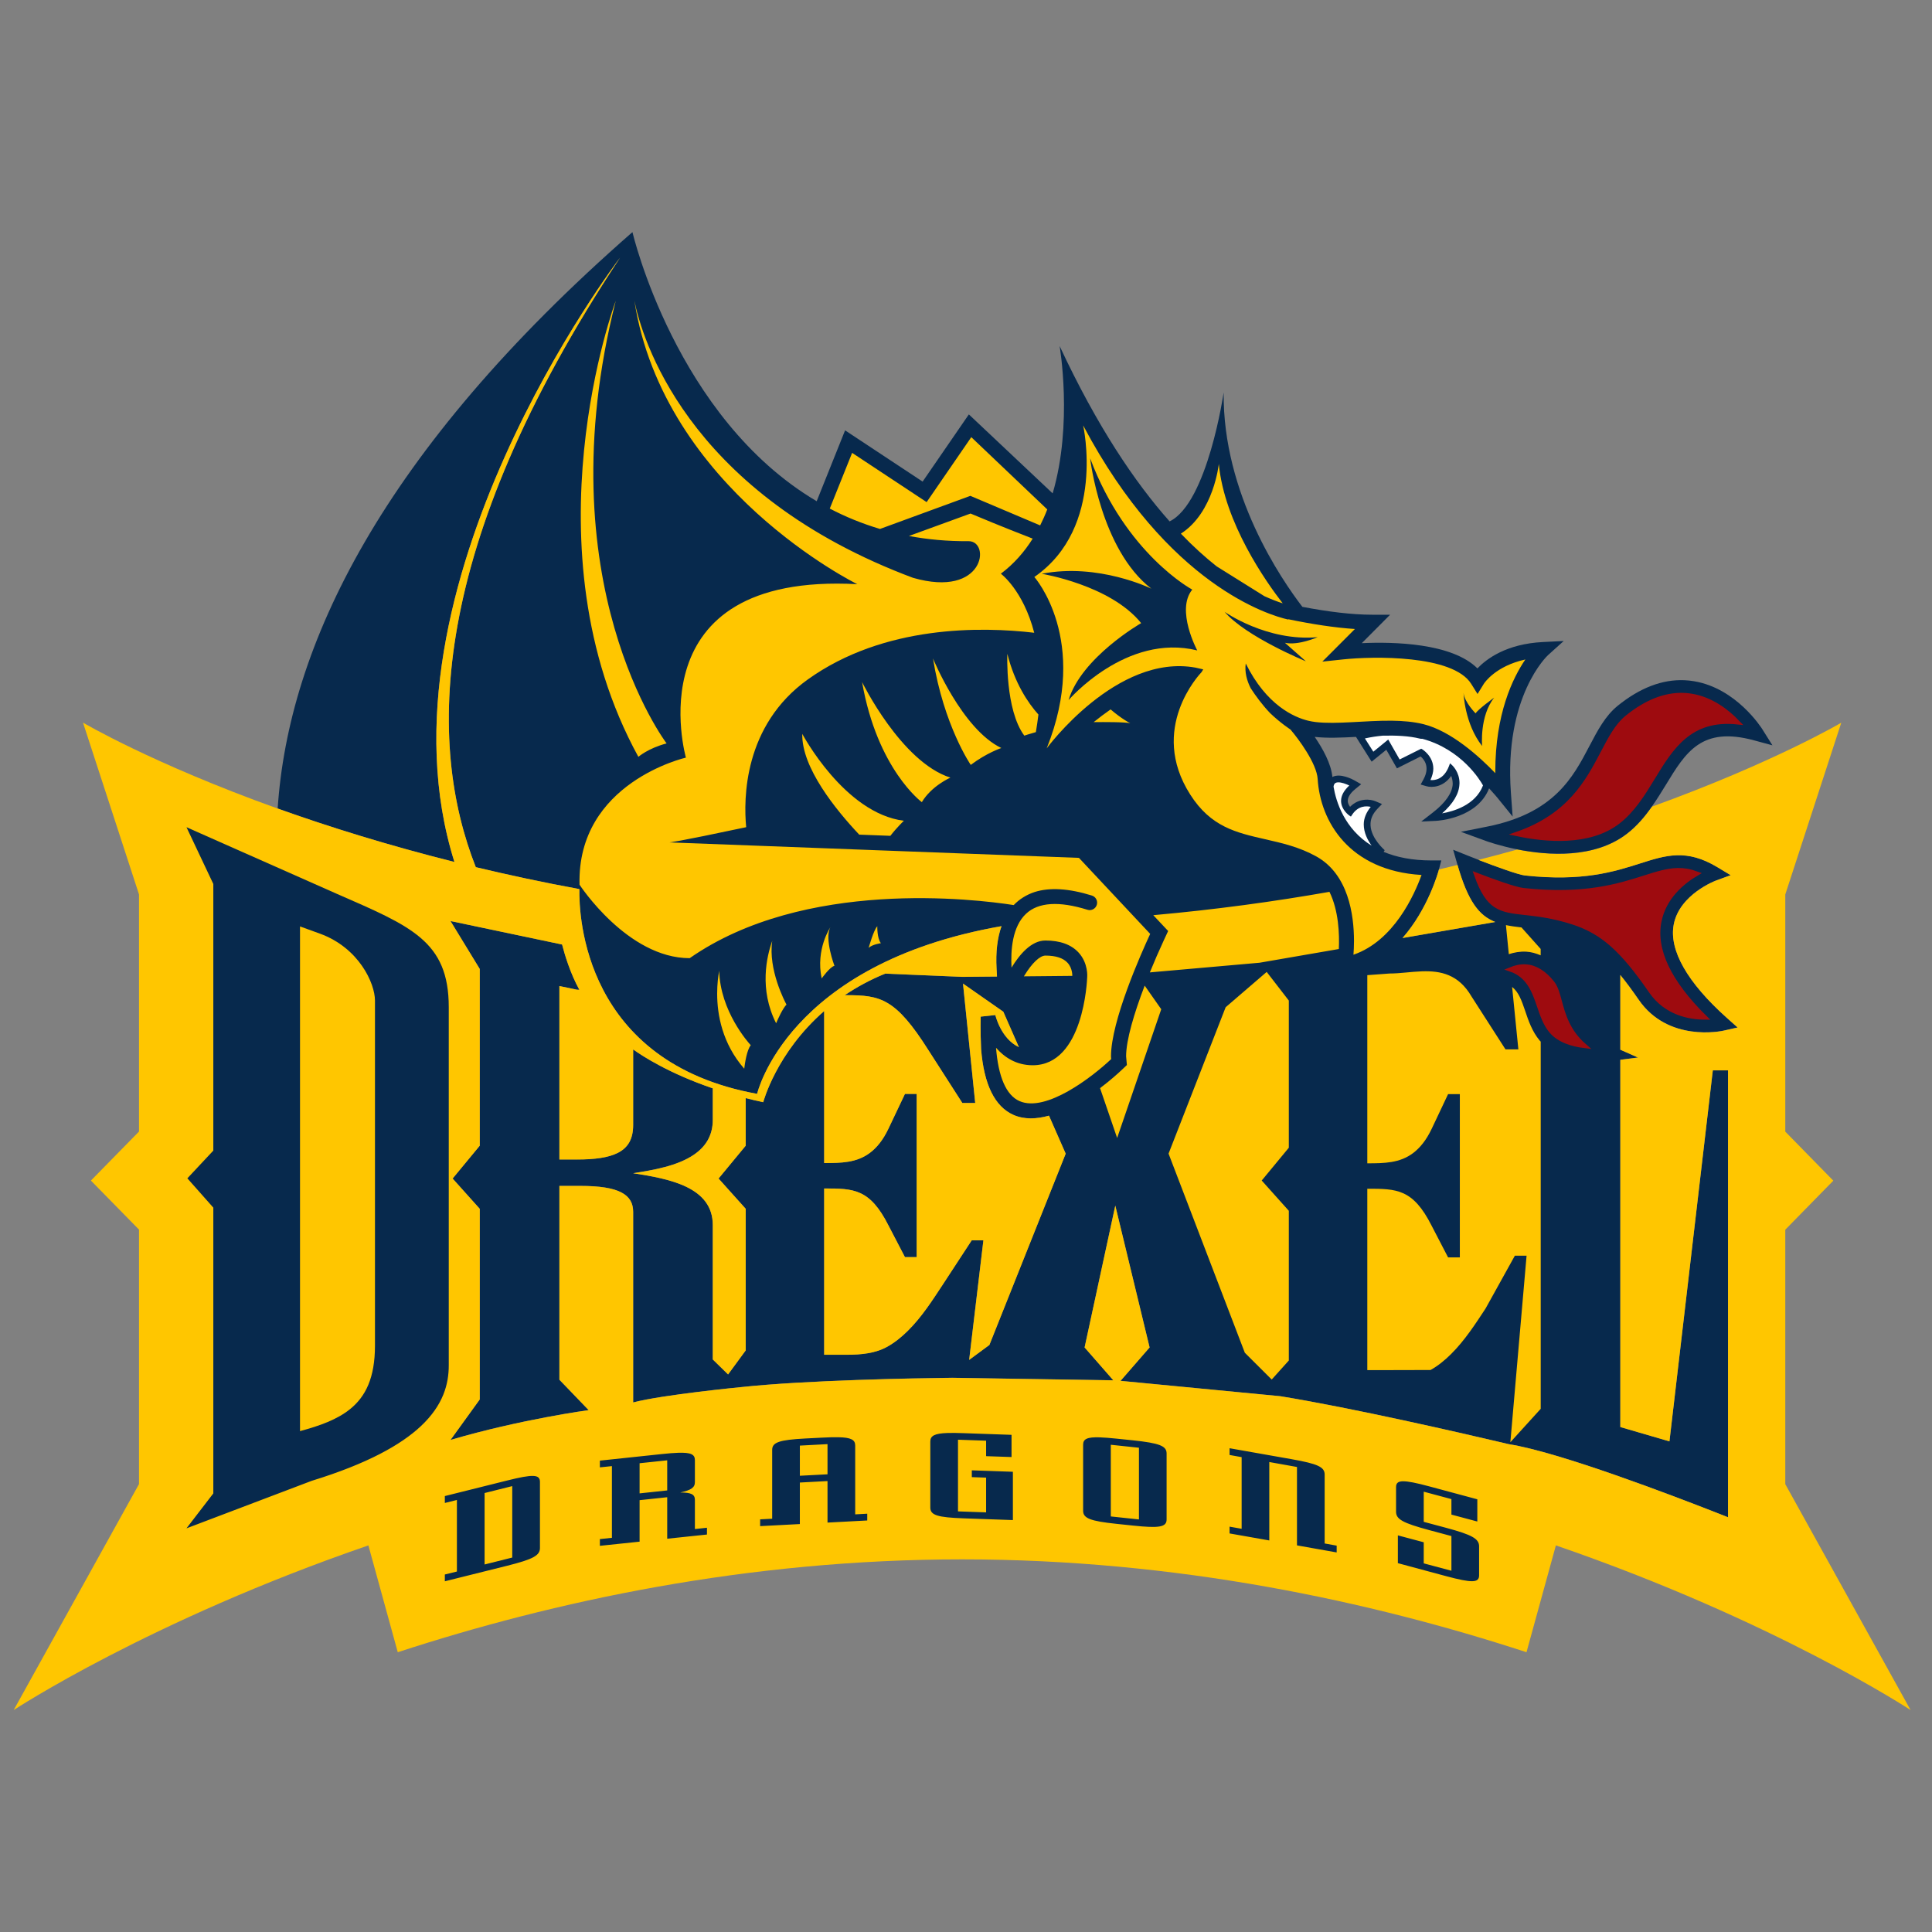
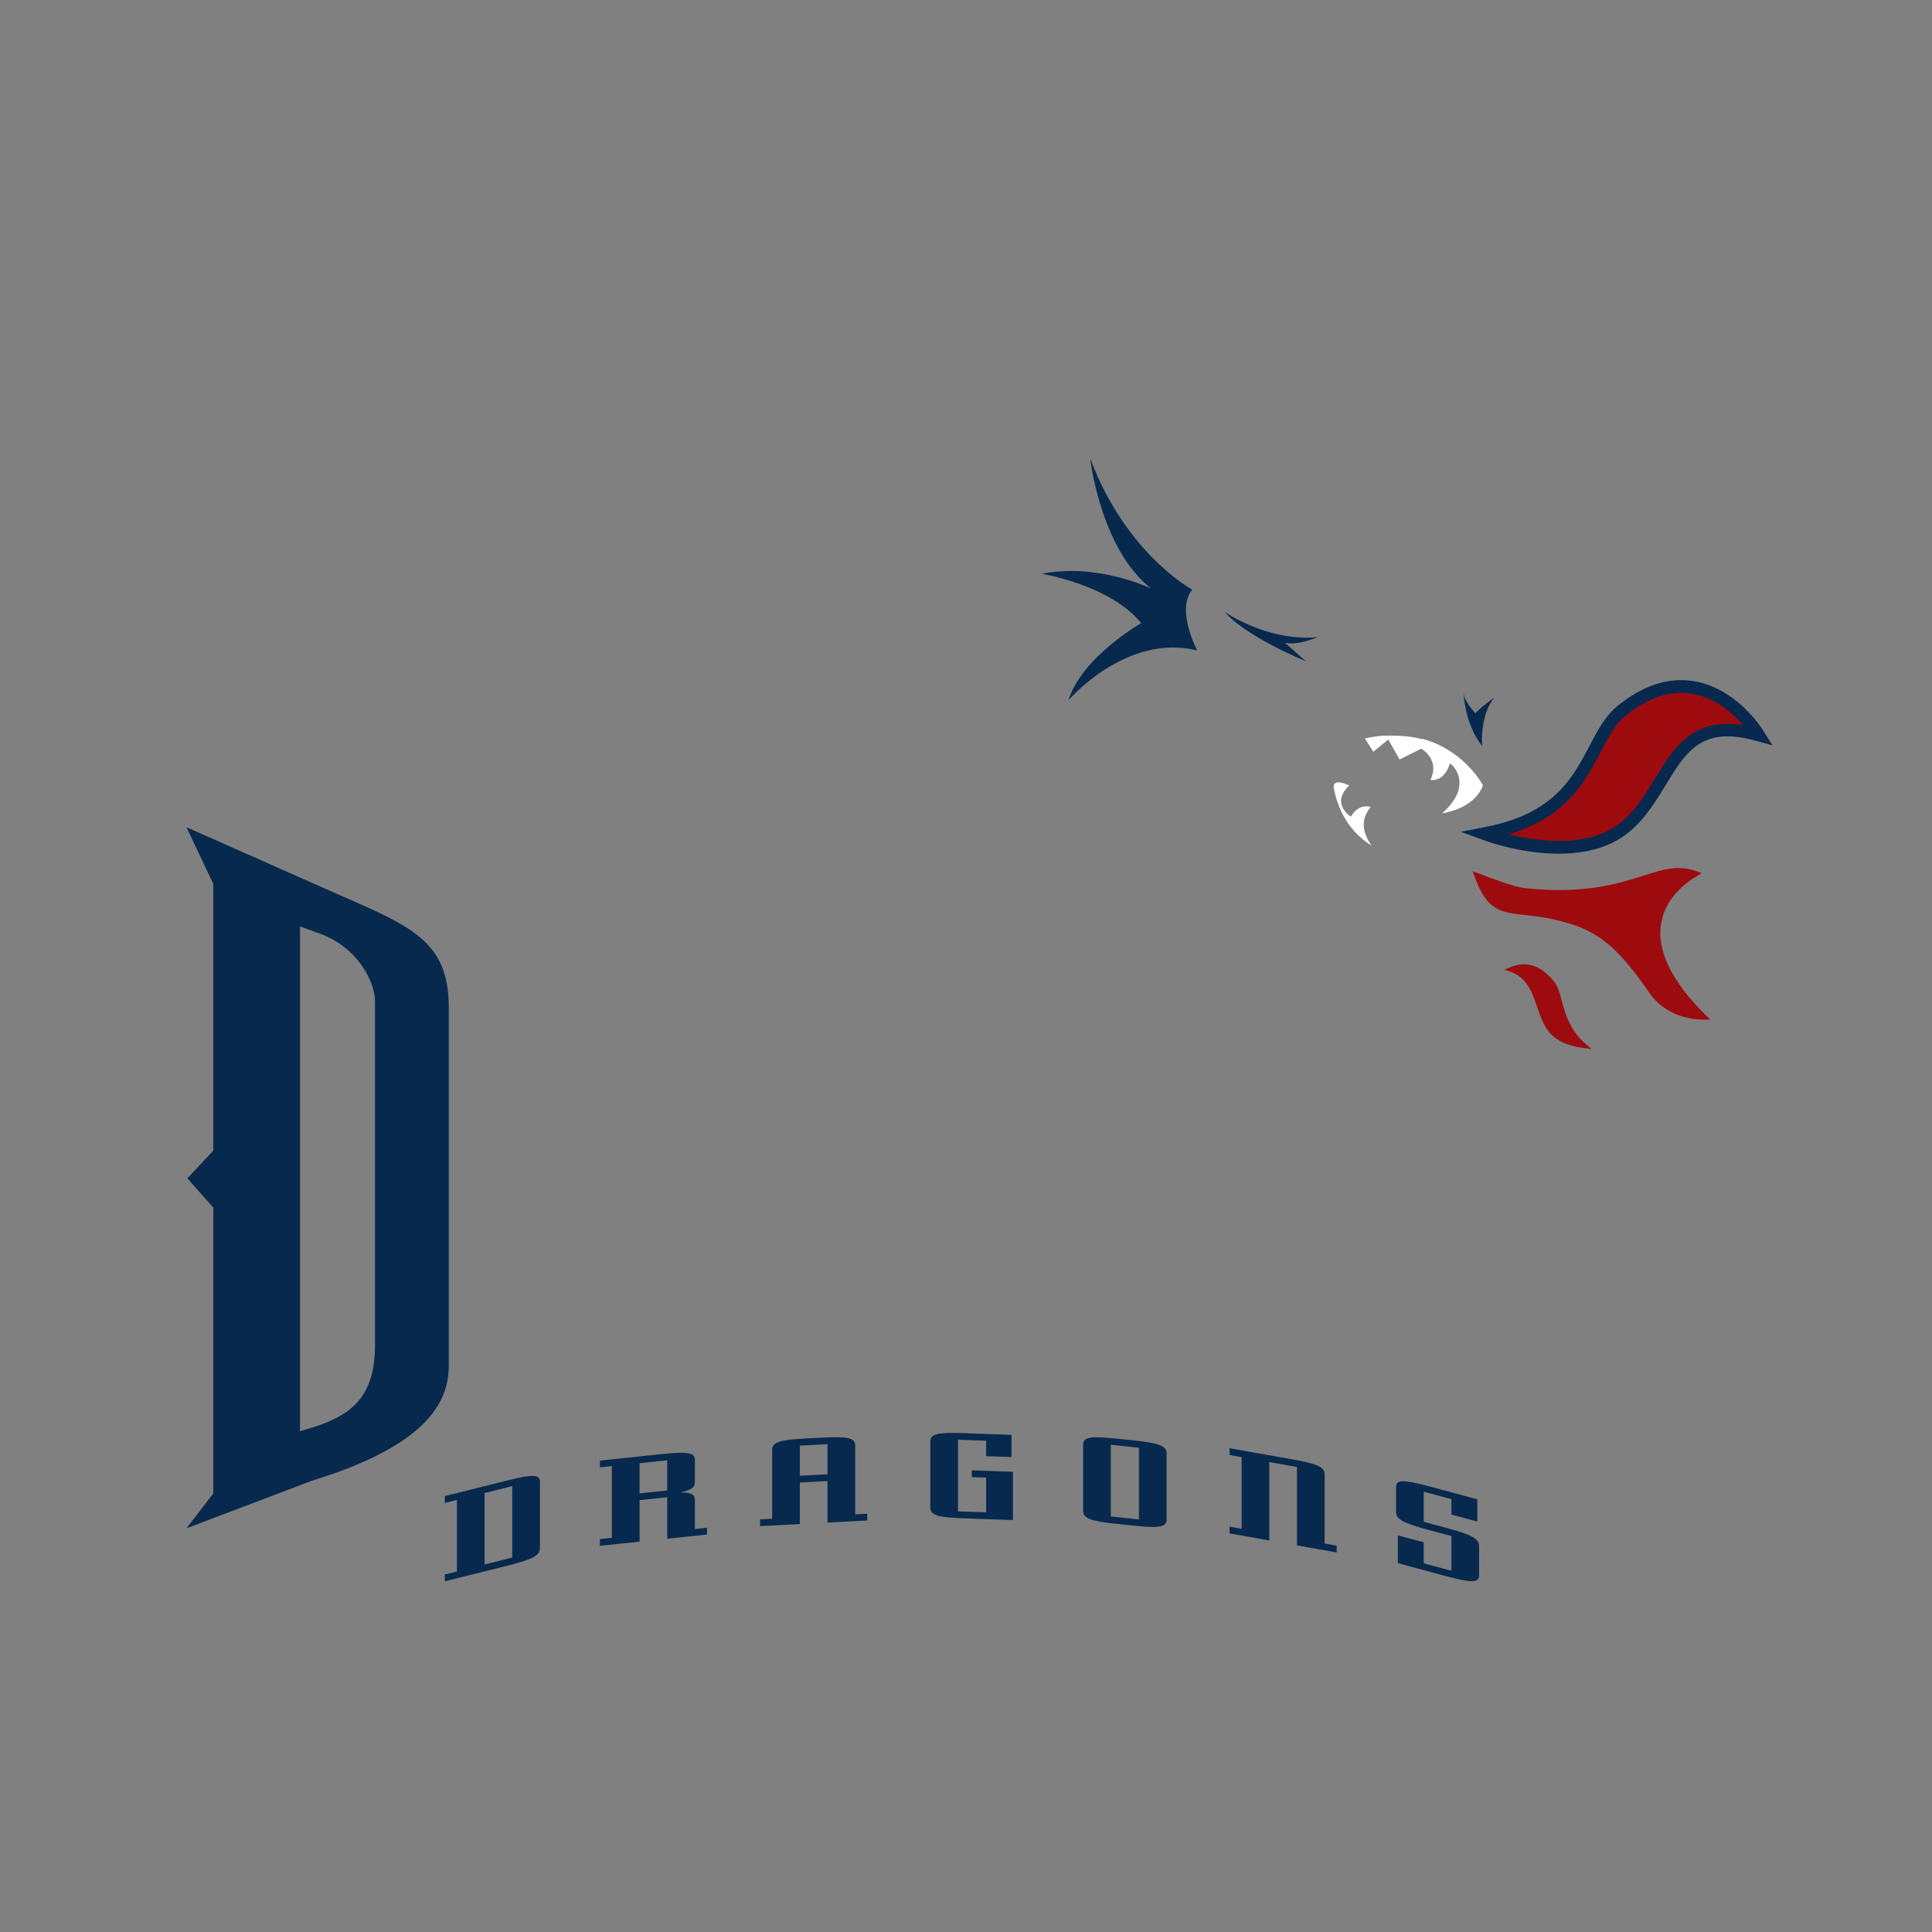
<svg xmlns="http://www.w3.org/2000/svg" width="250px" height="250px" viewBox="0 0 250 250" version="1.1">
  <rect x="0" y="0" width="250" height="250" fill="#808080" stroke="none" />
  <title>DREXEL</title>
  <desc>Created with Sketch.</desc>
  <defs />
  <g id="Page-1" stroke="none" stroke-width="1" fill="none" fill-rule="evenodd">
    <g id="DREXEL" fill-rule="nonzero">
      <g id="Drexel_Dragons_logo" transform="translate(0, 28)">
-         <path d="M81.825,2.047 C49.219,30.547 37.32,55.717 35.93,76.621 C42.424,78.946 50.082,81.353 58.801,83.539 C47.603,47.962 80.232,5.348 80.232,5.348 C55.27,43.062 55.301,68.351 61.566,84.216 C65.804,85.227 70.27,86.185 74.969,87.05 C74.897,90.534 75.567,109.477 97.967,113.549 C97.967,113.549 101.824,96.706 129.593,91.847 C129.054,93.362 128.831,95.192 128.948,97.321 L129.008,98.366 L124.524,98.407 L114.542,97.989 C112.576,98.797 110.838,99.744 109.309,100.778 L109.521,100.778 C113.915,100.778 115.885,101.175 120.129,107.888 L124.524,114.728 L126.19,114.728 L124.609,99.278 L129.828,102.918 L131.841,107.5 C129.498,106.4 128.795,103.355 128.795,103.355 L126.902,103.545 C126.902,103.545 126.841,105.298 126.95,107.731 C127.311,112.319 128.715,115.186 131.129,116.259 C132.541,116.885 134.138,116.807 135.736,116.36 L137.894,121.278 L128.024,146.033 L125.404,147.967 L127.249,132.494 L125.735,132.494 L121.948,138.285 C120.689,140.202 119.273,142.416 117.472,144.196 C116.67,144.987 115.804,145.702 114.826,146.25 C113.308,147.105 111.492,147.303 109.522,147.303 L106.644,147.303 L106.644,125.784 C110.432,125.784 112.551,125.784 114.975,130.589 L117.099,134.667 L118.613,134.667 L118.613,113.544 L117.099,113.544 L114.975,118.017 C114.257,119.534 113.447,120.506 112.567,121.168 C110.847,122.463 108.848,122.49 106.644,122.49 L106.644,102.828 C100.435,108.238 98.761,114.619 98.761,114.619 C97.978,114.452 97.222,114.275 96.494,114.089 L96.494,120.246 L92.98,124.496 L96.494,128.412 L96.494,146.738 L94.213,149.845 L92.23,147.907 L92.23,130.522 C92.23,125.587 86.627,124.535 81.928,123.808 C84.485,123.412 87.682,122.88 89.834,121.381 C91.256,120.392 92.231,118.994 92.231,116.901 L92.231,112.823 C86.536,110.88 83.085,108.623 81.928,107.793 L81.928,117.558 C81.928,119.367 81.283,120.511 79.904,121.194 C78.731,121.78 77.026,122.031 74.652,122.031 L72.382,122.031 L72.382,99.587 L74.652,100.061 C74.757,100.061 74.863,100.067 74.966,100.072 C73.785,97.933 73.062,95.492 72.733,94.214 L58.293,91.178 L62.076,97.376 L62.076,120.247 L58.569,124.496 L62.076,128.413 L62.076,153.086 L58.293,158.321 C67.408,155.64 76.17,154.464 76.17,154.464 L72.383,150.528 L72.383,125.452 L75.111,125.452 C80.111,125.452 81.928,126.572 81.928,128.808 L81.928,153.47 C85.717,152.471 95.891,151.488 95.891,151.488 C104.352,150.582 118.213,150.339 123.223,150.281 L144.063,150.606 L140.346,146.357 L144.316,128.001 L148.755,146.357 L144.995,150.673 L165.678,152.667 C175.105,154.204 189.231,157.46 193.85,158.545 C194.508,158.7 194.983,158.813 195.21,158.866 C201.787,159.891 216.727,165.637 221.83,167.633 C222.935,168.061 223.601,168.327 223.601,168.327 L223.601,110.5 L221.633,110.5 L216.023,158.507 L209.664,156.651 L209.664,109.136 L211.957,108.837 L209.664,107.825 L209.664,98.158 C210.404,99.061 211.185,100.114 212.039,101.354 C215.848,106.884 222.728,105.426 223.019,105.361 L224.846,104.95 L223.448,103.703 C218.322,99.115 215.945,94.935 216.582,91.62 C217.331,87.703 222.01,85.953 222.058,85.933 L223.947,85.243 L222.218,84.201 C218.234,81.806 215.58,82.652 212.221,83.723 C208.908,84.782 204.785,86.096 197.304,85.276 C196.481,85.185 193.611,84.148 191.307,83.256 C190.789,83.056 190.29,82.863 189.861,82.689 L188.038,81.957 L188.579,83.846 C188.586,83.873 188.594,83.897 188.601,83.921 C189.968,88.674 191.395,90.483 193.487,91.303 L181.482,93.379 C184.793,89.608 186.104,84.855 186.185,84.552 L186.197,84.503 L186.506,83.342 L185.254,83.342 C182.713,83.342 180.677,82.915 179.04,82.229 L179.178,82.009 C179.161,81.995 177.443,80.534 177.348,78.82 C177.305,78.048 177.587,77.346 178.224,76.677 L178.828,76.042 L178.023,75.695 C177.319,75.389 175.845,75.237 174.698,76.401 C174.548,76.205 174.409,75.952 174.4,75.658 L174.4,75.624 C174.4,75.007 174.961,74.428 175.436,74.048 L176.137,73.481 L175.361,73.036 C175.042,72.852 173.43,71.991 172.409,72.543 C172.254,70.823 171.152,68.854 170.124,67.353 C171.727,67.533 173.562,67.454 175.465,67.353 L177.489,70.561 C177.489,70.561 178.827,69.478 179.39,69.019 C179.798,69.728 180.762,71.423 180.762,71.423 C180.762,71.423 183.307,70.148 183.829,69.885 C184.28,70.27 185.082,71.226 184.195,72.853 L183.833,73.518 L184.56,73.731 C185.311,73.953 186.782,73.857 187.784,72.402 C187.896,72.657 187.982,73.078 187.982,73.451 C187.925,74.605 187.045,75.87 185.44,77.118 L183.908,78.309 L185.842,78.215 C186.064,78.203 191.156,77.909 192.69,74.011 C193.379,74.757 193.792,75.262 193.804,75.277 L195.735,77.663 L195.511,74.601 C194.6,62.057 200.263,56.814 200.323,56.764 L202.343,54.945 L199.634,55.08 C194.915,55.321 192.352,57.265 191.176,58.489 C187.875,55.193 180.306,55.037 176.215,55.225 C177.226,54.21 179.879,51.544 179.879,51.544 L177.561,51.544 C174.956,51.544 171.87,51.163 168.525,50.524 C165.839,47.028 158.195,35.912 158.342,22.785 C158.342,22.785 156.267,37.076 151.346,39.468 C146.892,34.459 141.992,27.229 137.112,16.77 C137.112,16.77 138.864,26.843 136.213,35.842 L125.37,25.623 L119.388,34.319 C118.057,33.44 109.354,27.687 109.354,27.687 C109.354,27.687 106.905,33.797 105.679,36.858 C87.419,26.057 81.845,2.051 81.845,2.051 L81.825,2.047 Z" id="Shape" fill="#07294D" />
        <path d="M178.919,67.195 C178.189,67.262 177.423,67.374 176.619,67.553 C176.884,67.969 177.498,68.941 177.708,69.271 C178.058,68.984 179.638,67.695 179.638,67.695 C179.638,67.695 180.905,69.919 181.111,70.275 C181.483,70.086 183.902,68.882 183.902,68.882 L184.022,68.946 C184.041,68.958 185.472,69.815 185.472,71.474 C185.472,71.904 185.34,72.4 185.099,72.937 C185.638,72.988 186.829,72.891 187.499,71.13 L187.633,70.772 L187.917,71.029 C187.955,71.068 188.86,71.912 188.86,73.329 C188.86,73.375 188.852,73.422 188.852,73.468 C188.802,74.722 188.02,75.994 186.612,77.246 C188.034,77.005 190.926,76.194 191.901,73.632 C191.517,72.934 189.118,68.979 184.044,67.598 C183.946,67.605 183.842,67.606 183.742,67.579 C182.32,67.223 180.653,67.154 178.919,67.195 L178.919,67.195 Z M173.164,73.232 C173.025,73.235 172.903,73.26 172.806,73.318 C172.668,73.404 172.586,73.567 172.56,73.796 C172.887,75.741 173.96,79.246 177.488,81.428 C176.972,80.711 176.47,79.76 176.47,78.673 C176.47,77.86 176.812,77.106 177.372,76.406 C176.847,76.284 175.755,76.211 174.953,77.444 L174.808,77.665 L174.588,77.519 C174.548,77.49 173.576,76.802 173.534,75.699 L173.534,75.624 C173.534,74.953 173.905,74.288 174.597,73.645 C174.146,73.428 173.583,73.225 173.165,73.235 L173.164,73.232 Z" id="Shape" fill="#FFFFFF" />
-         <path d="M80.234,5.344 C80.234,5.344 47.604,47.961 58.803,83.535 C50.083,81.35 42.425,78.948 35.93,76.624 C19.698,70.81 10.741,65.507 10.741,65.507 L17.987,87.735 L17.987,118.421 L11.766,124.768 L17.987,131.112 L17.987,164.039 L1.77,193.281 C1.77,193.281 19.315,181.728 47.669,171.974 L51.471,185.797 C71.583,179.226 96.652,173.781 124.501,173.781 C152.353,173.781 177.416,179.226 197.528,185.797 L201.33,171.974 C229.687,181.727 247.229,193.281 247.229,193.281 L231.015,164.048 L231.015,131.122 L237.232,124.778 L231.015,118.43 L231.015,87.744 L238.261,65.516 C238.261,65.516 229.548,70.669 213.746,76.386 C212.846,77.667 211.833,78.885 210.522,79.895 C206.323,83.129 200.316,82.709 196.354,81.923 C194.713,82.377 193.041,82.829 191.311,83.271 C193.618,84.162 196.488,85.196 197.308,85.287 C204.789,86.104 208.912,84.79 212.225,83.734 C215.582,82.663 218.238,81.817 222.222,84.212 L223.951,85.254 L222.058,85.944 C222.01,85.961 217.334,87.713 216.582,91.627 C215.948,94.944 218.326,99.126 223.452,103.714 L224.85,104.961 L223.02,105.376 C222.729,105.44 215.852,106.895 212.042,101.365 C211.186,100.123 210.409,99.075 209.672,98.169 L209.672,107.836 L211.96,108.848 L209.672,109.143 L209.672,156.66 L216.027,158.516 L221.64,110.509 L223.605,110.509 L223.605,168.337 C223.605,168.337 222.94,168.068 221.838,167.638 C216.733,165.645 201.79,159.9 195.214,158.875 C194.985,158.822 194.512,158.707 193.853,158.554 C189.235,157.469 175.106,154.209 165.678,152.673 L144.998,150.686 L148.759,146.362 L144.32,128.01 L140.347,146.362 L144.063,150.615 L123.227,150.29 C118.215,150.348 104.353,150.591 95.895,151.496 C95.895,151.496 85.721,152.483 81.932,153.479 L81.932,128.817 C81.932,126.581 80.114,125.46 75.111,125.46 L72.387,125.46 L72.387,150.537 L76.174,154.473 C76.174,154.473 67.411,155.652 58.294,158.333 L62.081,153.091 L62.081,128.422 L58.57,124.505 L62.081,120.256 L62.081,97.385 L58.294,91.183 L72.734,94.222 C73.063,95.501 73.789,97.942 74.97,100.081 C74.867,100.076 74.766,100.07 74.661,100.07 L72.387,99.596 L72.387,122.043 L74.661,122.043 C77.034,122.043 78.733,121.786 79.909,121.203 C81.285,120.52 81.933,119.374 81.933,117.563 L81.933,107.799 C83.09,108.63 86.541,110.891 92.235,112.836 L92.235,116.91 C92.235,119.003 91.26,120.401 89.838,121.39 C87.686,122.886 84.487,123.421 81.932,123.817 C86.632,124.544 92.235,125.596 92.235,130.531 L92.235,147.916 L94.214,149.854 L96.495,146.744 L96.495,128.421 L92.984,124.504 L96.495,120.255 L96.495,114.098 C97.225,114.287 97.979,114.461 98.761,114.628 C98.761,114.628 100.439,108.243 106.648,102.833 L106.648,122.499 C108.852,122.499 110.851,122.472 112.571,121.177 C113.451,120.515 114.261,119.543 114.979,118.026 L117.103,113.553 L118.617,113.553 L118.617,134.676 L117.103,134.676 L114.979,130.595 C112.555,125.791 110.436,125.793 106.648,125.793 L106.648,147.308 L109.526,147.308 C111.496,147.308 113.313,147.114 114.83,146.259 C115.808,145.711 116.677,145 117.476,144.209 C119.28,142.428 120.691,140.208 121.953,138.294 L125.74,132.503 L127.253,132.503 L125.412,147.972 L128.028,146.042 L137.902,121.286 L135.74,116.369 C134.142,116.816 132.547,116.892 131.137,116.268 C128.723,115.195 127.313,112.325 126.955,107.74 C126.845,105.307 126.903,103.554 126.903,103.554 L128.8,103.347 C128.8,103.347 129.5,106.396 131.845,107.496 L129.828,102.914 L124.614,99.274 L126.194,114.725 L124.528,114.725 L120.134,107.88 C115.89,101.17 113.922,100.775 109.526,100.775 L109.313,100.775 C110.84,99.74 112.578,98.793 114.546,97.985 L124.528,98.403 L129.012,98.362 L128.956,97.317 C128.837,95.185 129.058,93.358 129.597,91.843 C101.828,96.703 97.971,113.542 97.971,113.542 C75.569,109.473 74.903,90.53 74.973,87.046 C70.271,86.181 65.809,85.222 61.57,84.209 C55.306,68.343 55.274,43.058 80.236,5.341 L80.234,5.344 Z" id="Shape" fill="#FFC600" />
-         <path d="M148.121,99.54 C146.757,103.105 145.717,106.576 145.717,108.684 L145.818,109.816 L145.132,110.465 C144.691,110.881 143.676,111.8 142.347,112.806 L144.558,119.255 L150.264,102.594 L148.121,99.54 L148.121,99.54 Z M163.91,97.766 L158.599,102.336 L151.211,121.279 L161.081,147.047 L164.559,150.512 L166.773,148.048 L166.773,128.676 L163.266,124.759 L166.773,120.514 L166.773,101.474 L163.91,97.767 L163.91,97.766 Z M184.015,97.688 C182.587,97.735 181.143,97.972 179.807,97.972 L176.929,98.184 L176.929,122.533 C179.134,122.533 181.129,122.504 182.849,121.211 C183.729,120.546 184.543,119.577 185.264,118.059 L187.381,113.582 L188.902,113.582 L188.902,134.706 L187.381,134.706 L185.264,130.628 C182.84,125.822 180.718,125.823 176.929,125.823 L176.929,149.293 C176.929,149.293 181.776,149.295 185.111,149.278 C186.087,148.734 186.957,148.017 187.754,147.228 C189.555,145.448 190.972,143.232 192.234,141.318 L196.021,134.488 L197.538,134.488 L195.44,158.624 L199.368,154.3 L199.368,106.785 C199.323,106.733 199.268,106.687 199.223,106.632 C198.25,105.461 197.773,104.054 197.355,102.809 C196.895,101.449 196.507,100.367 195.667,99.71 L196.476,107.79 L194.81,107.79 L190.415,100.946 C188.724,98.049 186.394,97.611 184.014,97.69 L184.015,97.688 Z M93.065,97.609 C92.938,98.288 92.8,99.302 92.8,100.578 C92.8,103.302 93.46,107.035 96.304,110.29 C96.378,109.654 96.637,107.862 97.15,107.25 C96.852,106.933 93.186,102.845 93.065,97.609 L93.065,97.609 Z M135.28,95.653 C134.56,95.653 133.542,96.614 132.559,98.229 L132.496,98.338 L138.754,98.278 L138.754,98.274 C138.754,98.264 138.797,97.306 138.15,96.594 C137.585,95.97 136.621,95.653 135.28,95.653 L135.28,95.653 Z M99.927,93.747 C99.216,95.721 98.2,100.007 100.431,104.411 C100.645,103.899 101.251,102.541 101.769,101.991 C101.575,101.628 99.374,97.465 99.927,93.747 L99.927,93.747 Z M107.449,91.984 C107.449,91.984 105.522,94.815 106.323,98.612 C106.323,98.612 107.389,97.11 107.978,96.977 C107.978,96.977 106.65,93.476 107.449,91.984 L107.449,91.984 Z M113.522,91.857 C113.056,92.309 112.403,94.654 112.403,94.654 C112.869,94.205 113.991,94.049 113.991,94.049 C113.478,93.423 113.522,91.857 113.522,91.857 L113.522,91.857 Z M194.867,91.708 L195.24,95.472 C195.924,95.245 196.684,95.102 197.502,95.147 C198.151,95.183 198.763,95.367 199.362,95.618 L199.362,94.792 L196.88,92.011 C196.15,91.927 195.48,91.835 194.867,91.708 L194.867,91.708 Z M172.029,87.403 C164.916,88.657 157.305,89.702 149.233,90.424 L151.157,92.47 L150.601,93.665 C149.993,94.979 149.374,96.394 148.79,97.828 L162.987,96.577 L173.245,94.803 C173.333,92.875 173.225,89.831 172.03,87.403 L172.029,87.403 Z M188.601,83.926 C187.802,84.12 187.013,84.314 186.197,84.505 L186.186,84.554 C186.104,84.857 184.796,89.61 181.485,93.381 L193.487,91.305 C191.395,90.485 189.968,88.677 188.601,83.926 L188.601,83.926 Z M103.815,66.963 C103.707,71.312 108.154,76.79 111.184,80.002 L115.213,80.155 C116.045,79.08 116.961,78.206 116.961,78.206 C109.263,77.243 103.815,66.963 103.815,66.963 L103.815,66.963 Z M143.712,63.797 C142.948,64.33 142.217,64.882 141.52,65.444 C142.875,65.429 145.629,65.417 146.261,65.597 C146.261,65.597 145.134,65.023 143.712,63.797 L143.712,63.797 Z M111.553,60.257 C113.519,71.558 119.284,75.798 119.284,75.798 C120.536,73.693 122.981,72.624 122.981,72.624 C116.603,70.6 111.553,60.257 111.553,60.257 L111.553,60.257 Z M120.73,57.207 C122.13,65.917 125.616,70.977 125.616,70.977 C127.694,69.41 129.571,68.793 129.571,68.793 C124.466,66.346 120.73,57.207 120.73,57.207 L120.73,57.207 Z M130.347,56.605 C130.347,56.605 130.055,63.858 132.546,67.191 C132.546,67.191 133.232,66.958 134.04,66.736 C134.169,65.954 134.286,65.191 134.372,64.462 C133.006,62.936 131.315,60.418 130.347,56.606 L130.347,56.605 Z M157.713,32.022 C157.713,32.022 157.079,38.323 152.804,41.054 C154.424,42.742 155.98,44.137 157.437,45.289 L163.613,49.146 C164.491,49.545 165.282,49.847 165.984,50.072 C163.818,47.283 158.433,39.657 157.713,32.022 L157.713,32.022 Z M125.684,28.568 L119.907,36.973 C119.907,36.973 111.858,31.654 110.265,30.6 C109.852,31.63 108.458,35.102 107.372,37.81 C109.388,38.866 111.555,39.755 113.869,40.446 C120.274,38.099 125.565,36.163 125.565,36.163 L134.597,39.987 C134.935,39.31 135.244,38.623 135.514,37.918 L125.685,28.569 L125.684,28.568 Z M140.158,27.045 C140.158,27.045 143.152,40.228 133.844,46.66 C133.844,46.66 141.065,54.798 135.443,68.836 C135.443,68.836 144.495,56.526 154.71,58.392 C155.056,58.464 155.385,58.54 155.698,58.616 C155.643,58.714 155.575,58.835 155.489,58.964 C155.205,59.262 148.59,66.287 154.005,74.799 C156.67,78.998 159.943,79.739 163.734,80.602 C165.9,81.094 168.141,81.605 170.331,82.823 C174.472,85.127 175.206,90.345 175.206,93.767 C175.206,94.453 175.174,95.039 175.136,95.541 C180.376,93.744 183.033,87.756 183.947,85.221 C174.601,84.671 170.845,78.308 170.506,72.809 C170.385,70.778 168,67.583 166.984,66.398 C166.984,66.398 165.707,65.574 164.345,64.27 C163.322,63.197 162.465,62.02 161.84,61.055 C161.327,60.044 161.044,58.96 161.199,57.851 C163.864,63.252 167.463,64.819 169.276,65.259 C169.572,65.331 169.928,65.395 170.238,65.431 C172.919,65.753 176.687,65.223 180.108,65.259 C181.546,65.276 182.939,65.395 184.208,65.711 C187.786,66.609 191.404,69.874 193.496,72.051 C193.496,71.991 193.489,71.929 193.489,71.872 C193.489,64.385 195.739,59.737 197.38,57.336 C193.513,58.189 192.078,60.372 192.009,60.48 L191.193,61.801 L190.373,60.491 C188.006,56.701 177.621,56.921 173.816,57.325 L171.11,57.612 C171.11,57.612 174.219,54.499 175.325,53.393 C172.725,53.221 169.807,52.775 166.723,52.134 L166.663,52.164 C164.285,51.62 151.122,47.77 140.157,27.046 L140.158,27.045 Z M79.679,10.922 C79.679,10.922 67.76,42.839 82.605,69.936 C82.605,69.936 83.86,68.827 86.258,68.196 C86.258,68.196 70.425,47.388 79.679,10.922 L79.679,10.922 Z M82.081,10.869 C85.848,35.286 110.934,47.592 110.934,47.592 C81.906,46.027 88.757,70.036 88.757,70.036 C88.757,70.036 74.639,73.241 74.992,86.48 C74.992,86.48 81.182,95.987 89.245,95.987 C104.097,85.642 126.219,88.342 131.175,89.116 C131.895,88.359 132.839,87.768 133.877,87.429 C135.828,86.807 138.309,86.957 141.291,87.884 C141.796,88.042 142.082,88.581 141.924,89.09 C141.765,89.599 141.226,89.883 140.72,89.725 C137.042,88.578 134.37,88.748 132.781,90.229 C130.992,91.892 130.767,94.941 130.891,97.211 C131.934,95.5 133.45,93.702 135.275,93.702 C137.185,93.702 138.635,94.232 139.587,95.281 C140.842,96.667 140.688,98.421 140.683,98.432 C140.666,98.898 140.213,109.843 133.631,109.843 C131.539,109.843 129.986,108.84 128.886,107.581 C129.182,111.347 130.2,113.715 131.913,114.477 C135.365,116.007 141.388,111.31 143.788,109.044 C143.779,108.927 143.762,108.825 143.762,108.701 C143.762,104.115 147.664,95.368 148.835,92.846 C148.043,91.998 140.1,83.529 139.614,83.008 L86.621,81.006 C86.621,81.006 87.192,81.029 96.555,79.038 C96.206,75.365 96.214,65.87 104.535,59.917 C114.399,52.858 127.016,53.079 133.829,53.879 C132.402,48.364 129.509,46.236 129.509,46.236 C131.2,44.972 132.55,43.42 133.631,41.699 C129.545,40.113 126.594,38.876 125.588,38.451 C125.442,38.503 122.383,39.619 117.615,41.356 C120.036,41.81 122.602,42.049 125.331,42.028 C128.217,42.004 127.434,49.45 118.133,46.766 C117.736,46.623 117.347,46.47 116.963,46.319 C88.616,35.234 83.017,15.515 82.08,10.873 L82.081,10.869 Z" id="Shape" fill="#FFC600" />
        <path d="M141.065,31.305 C141.065,31.305 142.41,43.113 148.989,48.174 C148.989,48.174 142.134,44.802 134.799,46.248 C134.799,46.248 143.698,47.696 147.666,52.633 C147.666,52.633 139.952,57.049 138.273,62.591 C138.273,62.591 145.724,53.895 154.923,56.165 C154.923,56.165 152.114,50.944 154.278,48.294 C154.278,48.294 145.718,43.733 141.065,31.305 L141.065,31.305 Z M158.46,51.17 C161.227,54.401 168.978,57.57 168.978,57.57 L166.268,55.176 C167.986,55.561 170.506,54.448 170.506,54.448 C163.942,55.046 158.46,51.17 158.46,51.17 L158.46,51.17 Z M217.971,60.019 C215.093,59.894 212.188,61.009 209.316,63.338 C207.725,64.629 206.735,66.507 205.693,68.495 C203.544,72.6 201.1,77.248 192.412,78.968 L189.039,79.637 L192.271,80.817 C192.443,80.881 194.055,81.457 196.345,81.911 C200.31,82.699 206.318,83.12 210.516,79.887 C211.828,78.879 212.842,77.66 213.744,76.377 C214.386,75.464 214.978,74.517 215.548,73.581 C218.136,69.322 220.184,65.956 226.976,67.801 L229.35,68.443 L228.042,66.359 C227.906,66.144 224.667,61.058 219.204,60.15 C218.795,60.082 218.382,60.037 217.971,60.019 L217.971,60.019 Z M189.383,61.666 C189.383,61.666 189.504,65.638 191.787,68.532 C191.787,68.532 191.429,64.677 193.349,62.271 C193.349,62.271 191.186,63.835 190.945,64.313 C190.945,64.313 189.502,62.87 189.383,61.666 Z M24.129,79.036 L27.603,86.384 L27.603,120.889 L24.244,124.474 L27.603,128.267 L27.603,165.248 L24.129,169.766 L40.339,163.616 C47.545,161.399 51.873,158.966 54.462,156.541 C57.372,153.805 58.07,151.08 58.07,148.673 L58.07,102.337 C58.07,93.751 53.176,91.858 43.522,87.633 L24.12,79.035 L24.129,79.036 Z M38.822,91.88 L41.401,92.814 C46.439,94.644 48.521,99.236 48.521,101.473 L48.521,146.12 C48.521,150.287 47.311,152.705 45.319,154.323 C43.647,155.68 41.43,156.482 38.822,157.187 L38.822,91.881 L38.822,91.88 Z M122.6,157.428 C120.902,157.488 120.382,157.802 120.382,158.537 L120.382,167.084 C120.382,168.059 121.307,168.354 124.713,168.473 L131.068,168.697 L131.068,162.447 L125.753,162.26 L125.753,163.141 L127.602,163.205 L127.602,167.7 L123.964,167.573 L123.964,158.298 L127.602,158.425 L127.602,160.427 L130.893,160.539 L130.893,157.667 L124.713,157.451 C123.861,157.42 123.165,157.408 122.6,157.428 L122.6,157.428 Z M108.47,157.977 C107.912,157.966 107.228,157.985 106.39,158.029 L104.194,158.141 C100.845,158.321 99.919,158.634 99.919,159.609 L99.919,168.522 L98.361,168.604 L98.361,169.481 L103.501,169.212 L103.501,163.839 L107.08,163.649 L107.08,169.022 L112.22,168.749 L112.22,167.872 L110.662,167.958 L110.662,159.045 C110.662,158.316 110.143,158.009 108.47,157.977 L108.47,157.977 Z M142.37,157.992 C140.672,157.933 140.156,158.207 140.156,158.937 L140.156,167.491 C140.156,168.466 141.078,168.828 144.487,169.186 L146.623,169.41 C150.027,169.771 150.958,169.602 150.958,168.622 L150.958,160.076 C150.958,159.098 150.027,158.744 146.623,158.38 L144.487,158.16 C143.634,158.07 142.935,158.017 142.37,157.996 L142.37,157.992 L142.37,157.992 Z M107.08,158.87 L107.08,162.775 L103.502,162.962 L103.502,159.06 L107.08,158.87 L107.08,158.87 Z M143.738,158.952 L147.38,159.336 L147.38,168.615 L143.738,168.227 L143.738,158.955 L143.738,158.952 L143.738,158.952 Z M159.106,159.4 L159.106,160.273 L160.668,160.554 L160.668,169.825 L159.106,169.548 L159.106,170.426 L164.246,171.333 L164.246,161.185 L167.828,161.827 L167.828,171.972 L172.964,172.883 L172.964,172.005 L171.41,171.725 L171.41,162.809 C171.41,161.834 170.542,161.423 167.131,160.818 L159.106,159.4 L159.106,159.4 Z M87.754,159.99 C87.193,160.008 86.5,160.064 85.648,160.154 L77.623,161.005 L77.623,161.875 L79.181,161.715 L79.181,170.993 L77.623,171.158 L77.623,172.028 L82.763,171.49 L82.763,166.121 L86.337,165.74 L86.337,171.109 L91.481,170.568 L91.481,169.69 L89.919,169.858 L89.919,166.087 C89.919,165.377 89.464,165.127 88.018,165.127 C89.464,164.812 89.919,164.484 89.919,163.772 L89.919,160.942 C89.919,160.214 89.435,159.934 87.753,159.99 L87.754,159.99 Z M86.337,160.964 L86.337,164.862 L82.763,165.243 L82.763,161.341 L86.337,160.964 L86.337,160.964 Z M69.009,162.984 C68.366,162.957 67.298,163.158 65.595,163.585 L57.562,165.59 L57.562,166.483 L59.124,166.094 L59.124,175.355 L57.562,175.739 L57.562,176.617 L65.595,174.615 C69.001,173.762 69.87,173.278 69.87,172.308 L69.87,163.761 C69.87,163.271 69.652,163.012 69.009,162.984 L69.009,162.984 Z M181.533,163.675 C180.882,163.689 180.649,163.938 180.649,164.425 L180.649,167.618 C180.649,168.593 181.519,169.073 184.928,169.993 L187.813,170.766 L187.813,175.254 L184.231,174.298 L184.231,171.569 L180.884,170.676 L180.884,174.272 L187.12,175.952 C190.474,176.851 191.395,176.832 191.395,175.855 L191.395,172.088 C191.395,171.113 190.474,170.599 187.12,169.698 L184.231,168.925 L184.231,165.023 L187.813,165.983 L187.813,167.988 L191.164,168.884 L191.164,166.009 L184.928,164.332 C183.255,163.884 182.184,163.665 181.533,163.679 L181.533,163.675 L181.533,163.675 Z M66.284,164.302 L66.284,173.547 L62.706,174.443 L62.706,165.198 L66.284,164.302 Z" id="Shape" fill="#07294D" />
        <path d="M217.867,61.945 C215.477,61.855 213.013,62.826 210.536,64.835 C209.252,65.877 208.396,67.505 207.408,69.39 C205.474,73.082 203.118,77.548 196.305,79.916 C199.909,80.679 205.615,81.239 209.358,78.359 C211.321,76.844 212.64,74.679 213.916,72.583 C216.249,68.74 218.68,64.814 224.83,65.455 C223.525,64.102 221.49,62.48 218.885,62.05 C218.547,61.993 218.209,61.958 217.867,61.945 L217.867,61.945 Z M217.092,84.607 C215.772,84.631 214.455,85.042 212.813,85.563 C209.512,86.617 204.988,88.056 197.106,87.191 C196.018,87.074 193.046,85.986 191.042,85.219 C192.588,89.571 194.131,89.765 197.33,90.118 C198.964,90.3 200.994,90.528 203.513,91.343 C207.328,92.574 209.882,94.824 213.629,100.263 C215.593,103.107 218.618,103.65 220.607,103.658 C215.984,99.098 213.979,94.92 214.706,91.242 C215.324,88.057 217.779,86.08 219.545,85.04 C218.677,84.718 217.884,84.593 217.092,84.607 L217.092,84.607 Z M197.418,97.071 C196.715,97.028 196.054,97.204 195.477,97.44 C197.81,98.243 198.537,100.303 199.174,102.194 C199.558,103.329 199.958,104.501 200.702,105.397 C201.738,106.64 203.477,107.148 205.03,107.339 C202.888,105.48 202.292,103.318 201.832,101.619 C201.567,100.627 201.338,99.774 200.877,99.195 C199.823,97.862 198.659,97.142 197.418,97.071 L197.418,97.071 Z" id="Shape" stroke="#9E0B0F" stroke-width="0.573" fill="#9E0B0F" />
      </g>
    </g>
  </g>
</svg>